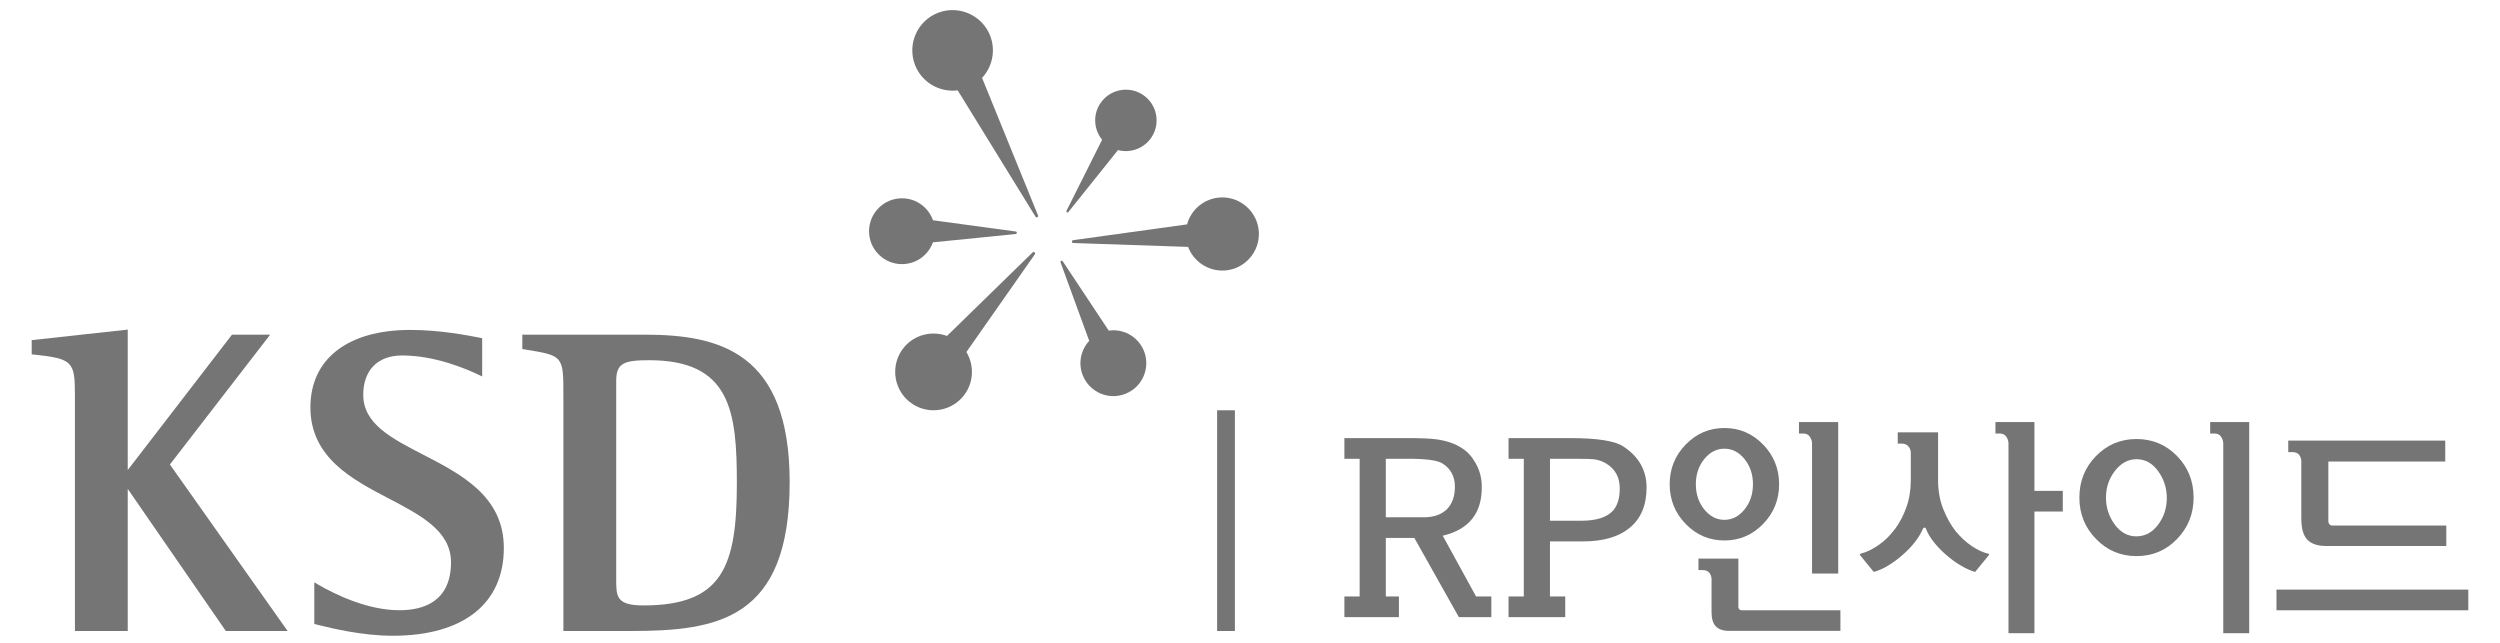
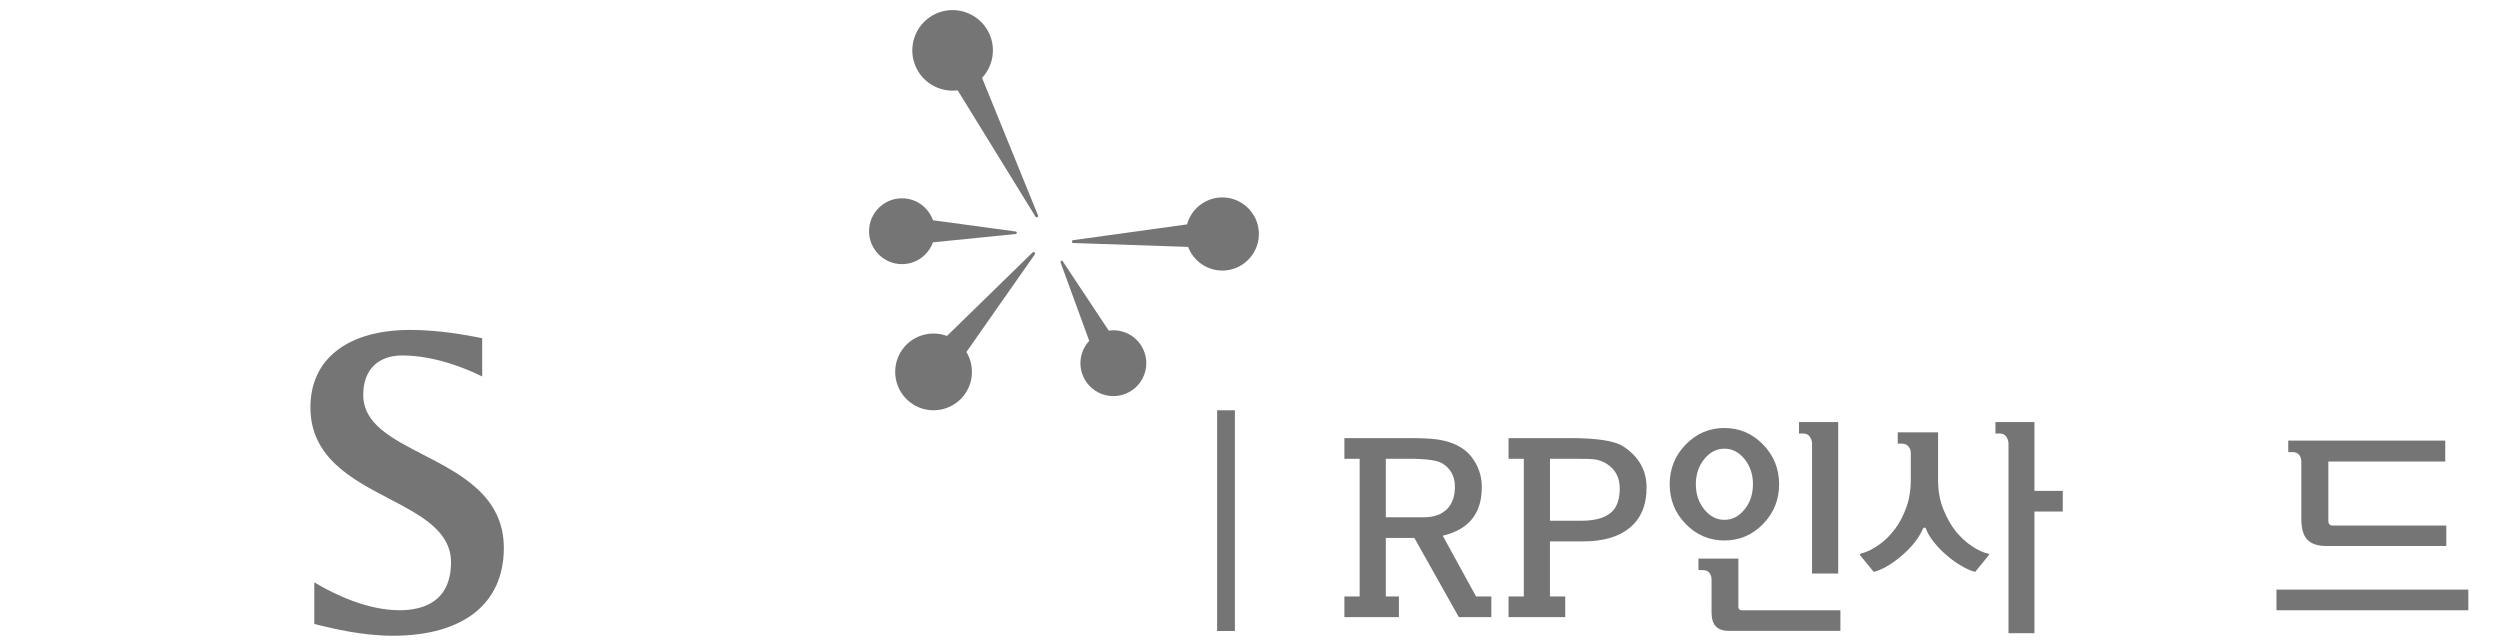
<svg xmlns="http://www.w3.org/2000/svg" xmlns:xlink="http://www.w3.org/1999/xlink" version="1.1" id="Layer_1" x="0px" y="0px" width="280px" height="72px" viewBox="0 0 280 72" enable-background="new 0 0 280 72" xml:space="preserve">
  <g>
    <g>
      <path fill="#757575" d="M167.029,69.12h-3.638l-4.984-8.871h-3.196v6.555h1.466v2.316h-6.106v-2.316h1.709V51.383h-1.709v-2.315    h7.057c1.513,0,2.578,0.045,3.198,0.131c1.203,0.153,2.205,0.502,3.004,1.055c0.587,0.396,1.077,0.949,1.468,1.668    c0.422,0.772,0.64,1.587,0.659,2.442c0.078,3.052-1.377,4.928-4.372,5.635l3.736,6.806h1.709V69.12z M162.95,54.517    c0-1.163-0.473-2.039-1.415-2.621c-0.553-0.338-1.795-0.513-3.71-0.513h-2.614v6.554h4.25c1.135,0,2.016-0.315,2.636-0.95    C162.666,56.385,162.95,55.567,162.95,54.517z" />
      <path fill="#757575" d="M184.416,54.596c0,2.005-0.644,3.52-1.929,4.548c-1.221,0.998-2.957,1.493-5.203,1.493h-3.688v6.167h1.711    v2.316h-6.35v-2.316h1.709V51.383h-1.709v-2.315h6.913c3.027,0,5.002,0.31,5.934,0.929    C183.547,51.141,184.416,52.677,184.416,54.596z M181.412,54.697c0-1.215-0.488-2.134-1.464-2.749    c-0.457-0.29-0.953-0.463-1.495-0.516c-0.257-0.03-0.963-0.05-2.119-0.05h-2.737v6.939h3.517c1.678,0,2.858-0.378,3.542-1.13    C181.157,56.625,181.412,55.795,181.412,54.697z" />
      <path fill="#757575" d="M187.004,54.235c0-1.729,0.597-3.214,1.794-4.448c1.199-1.231,2.645-1.851,4.336-1.851    c1.689,0,3.134,0.619,4.333,1.851c1.197,1.234,1.793,2.72,1.793,4.448c0,1.729-0.596,3.217-1.793,4.45    c-1.199,1.23-2.644,1.848-4.333,1.848c-1.691,0-3.137-0.617-4.336-1.848C187.601,57.452,187.004,55.965,187.004,54.235z     M189.934,54.235c0,1.099,0.313,2.037,0.94,2.817c0.626,0.776,1.379,1.168,2.26,1.168c0.88,0,1.631-0.392,2.257-1.168    c0.628-0.78,0.94-1.719,0.94-2.817c0-1.098-0.313-2.035-0.94-2.816c-0.626-0.774-1.377-1.166-2.257-1.166    c-0.881,0-1.634,0.392-2.26,1.166C190.246,52.2,189.934,53.138,189.934,54.235z M194.698,62.563v5.398    c0,0.121,0.031,0.218,0.096,0.284c0.063,0.068,0.153,0.103,0.268,0.103h11.064v2.313h-12.458c-0.667,0-1.162-0.166-1.487-0.499    c-0.326-0.336-0.488-0.864-0.488-1.587v-3.673c0-0.29-0.081-0.539-0.243-0.748c-0.161-0.202-0.408-0.303-0.734-0.303h-0.49v-1.289    H194.698z M205.879,64.236h-2.93V49.659c0-0.257-0.083-0.5-0.247-0.742c-0.161-0.241-0.404-0.361-0.727-0.361h-0.488v-1.283h4.392    V64.236z" />
      <path fill="#757575" d="M217.638,57c0.387,0.966,0.85,1.803,1.403,2.507c0.573,0.686,1.177,1.24,1.82,1.669    c0.642,0.426,1.24,0.704,1.794,0.827c0.08,0.016,0.125,0.041,0.125,0.084c0,0.045-0.018,0.08-0.051,0.117l-1.515,1.851    c-0.504-0.135-1.048-0.381-1.635-0.734c-0.586-0.348-1.138-0.757-1.661-1.22c-0.489-0.423-0.933-0.888-1.329-1.388    c-0.4-0.497-0.69-0.987-0.869-1.465c-0.035-0.104-0.088-0.153-0.171-0.153c-0.08,0-0.145,0.049-0.196,0.153    c-0.212,0.499-0.518,1.001-0.914,1.503c-0.4,0.507-0.857,0.979-1.381,1.428c-0.503,0.445-1.034,0.837-1.586,1.167    c-0.554,0.338-1.091,0.574-1.613,0.709l-1.513-1.851c-0.031-0.037-0.047-0.072-0.037-0.117c0.01-0.043,0.045-0.068,0.11-0.084    c0.622-0.154,1.275-0.467,1.966-0.944c0.692-0.469,1.318-1.092,1.892-1.862c0.504-0.686,0.92-1.483,1.244-2.4    c0.327-0.917,0.49-1.936,0.49-3.047v-3.011c0-0.273-0.084-0.517-0.255-0.729c-0.173-0.219-0.432-0.325-0.771-0.325h-0.439v-1.259    h4.517v5.323C217.063,54.948,217.255,56.031,217.638,57z M227.856,47.272h-4.367v1.283h0.484c0.328,0,0.573,0.12,0.734,0.361    c0.16,0.242,0.243,0.485,0.243,0.742v21.259h2.905V57.294h3.177v-2.314h-3.177V47.272z" />
-       <path fill="#757575" d="M239.286,49.171c1.79,0,3.307,0.634,4.543,1.903c1.236,1.268,1.854,2.819,1.854,4.656    c0,1.813-0.618,3.36-1.854,4.639c-1.236,1.277-2.753,1.916-4.543,1.916c-1.775,0-3.286-0.639-4.53-1.916    c-1.244-1.278-1.866-2.825-1.866-4.639c0-1.837,0.622-3.389,1.866-4.656C236,49.805,237.511,49.171,239.286,49.171z     M235.868,55.73c0,1.11,0.326,2.116,0.974,3.004c0.653,0.89,1.458,1.336,2.419,1.336c0.978,0,1.792-0.432,2.443-1.301    c0.653-0.862,0.977-1.86,0.977-2.992c0-1.111-0.321-2.115-0.967-3.008c-0.642-0.89-1.452-1.337-2.428-1.337    c-0.93,0-1.732,0.436-2.407,1.298C236.206,53.601,235.868,54.596,235.868,55.73z M251.911,70.918h-2.906V49.659    c0-0.257-0.082-0.5-0.241-0.742c-0.165-0.241-0.406-0.361-0.737-0.361h-0.487v-1.283h4.372V70.918z" />
      <path fill="#757575" d="M254.965,68.349v-2.313h21.487v2.313H254.965z M257.747,51.689c0-0.287-0.081-0.535-0.241-0.745    c-0.167-0.206-0.408-0.304-0.732-0.304h-0.49v-1.289h17.583v2.338h-13.092v6.66c0,0.173,0.047,0.297,0.136,0.385    c0.086,0.089,0.195,0.128,0.329,0.128h12.746v2.29h-13.431c-0.976,0-1.688-0.239-2.137-0.708    c-0.447-0.472-0.671-1.254-0.671-2.354V51.689z" />
    </g>
    <g>
      <g>
        <defs>
          <rect id="SVGID_1_" x="136.317" y="45.952" width="1.99" height="24.72" />
        </defs>
        <use xlink:href="#SVGID_1_" overflow="visible" fill="#757575" />
        <clipPath id="SVGID_2_">
          <use xlink:href="#SVGID_1_" overflow="visible" />
        </clipPath>
      </g>
    </g>
    <g>
      <path fill="#757575" d="M110.719,3.601c-1.125-2.216-3.847-3.111-6.071-1.985c-2.222,1.127-3.108,3.853-1.983,6.07    c0.886,1.744,2.758,2.665,4.597,2.434l8.719,14.152c0.043,0.064,0.133,0.095,0.206,0.057c0.073-0.034,0.109-0.124,0.073-0.2    l-6.267-15.406C111.247,7.373,111.6,5.334,110.719,3.601z" />
-       <path fill="#757575" d="M123.435,15.653l-3.989,7.962c-0.031,0.056-0.009,0.128,0.042,0.163c0.057,0.034,0.124,0.024,0.169-0.028    l5.557-6.942c1.405,0.375,2.958-0.182,3.782-1.47c1.024-1.597,0.555-3.732-1.042-4.753c-1.598-1.021-3.733-0.555-4.754,1.046    C122.38,12.91,122.522,14.534,123.435,15.653z" />
      <path fill="#757575" d="M132.951,25.13l-12.766,1.77c-0.08,0.015-0.137,0.084-0.133,0.167c0.002,0.079,0.065,0.145,0.15,0.151    l12.866,0.435c0.611,1.621,2.221,2.738,4.041,2.646c2.257-0.115,3.994-2.049,3.882-4.302c-0.12-2.254-2.051-3.999-4.307-3.881    C134.877,22.212,133.399,23.47,132.951,25.13z" />
      <path fill="#757575" d="M115.652,28.271l-9.591,9.356c-1.659-0.617-3.601-0.17-4.802,1.264c-1.519,1.823-1.276,4.543,0.544,6.062    c1.816,1.522,4.531,1.275,6.056-0.541c1.208-1.449,1.301-3.453,0.378-4.985l7.665-10.941c0.05-0.073,0.038-0.164-0.031-0.223    C115.81,28.209,115.71,28.215,115.652,28.271z" />
      <path fill="#757575" d="M126.423,43.931c0.87-0.456,1.505-1.23,1.797-2.167c0.29-0.945,0.198-1.941-0.263-2.812    c-0.465-0.87-1.233-1.511-2.176-1.799c-0.525-0.165-1.072-0.202-1.602-0.125l-5.148-7.76c-0.036-0.064-0.116-0.088-0.183-0.051    c-0.069,0.033-0.093,0.111-0.063,0.18l3.207,8.776c-0.373,0.403-0.653,0.884-0.821,1.419c-0.289,0.94-0.195,1.933,0.267,2.81    C122.39,44.203,124.627,44.892,126.423,43.931z" />
      <path fill="#757575" d="M97.334,25.897c0.002,0.99,0.386,1.914,1.086,2.607c0.694,0.698,1.624,1.08,2.607,1.078    c0.987-0.004,1.91-0.385,2.601-1.083c0.393-0.395,0.679-0.857,0.861-1.359l9.264-0.93c0.074-0.011,0.13-0.067,0.13-0.142    c0-0.076-0.056-0.139-0.125-0.141l-9.261-1.258c-0.184-0.516-0.476-0.988-0.875-1.384c-0.695-0.698-1.624-1.081-2.609-1.075    C98.98,22.21,97.333,23.871,97.334,25.897z" />
    </g>
    <g>
-       <path fill="#757575" d="M30.259,37.482h-4.276c0,0-10.88,14.122-11.676,15.163c0-1.338,0-15.731,0-15.731l-0.325,0.037    L3.548,38.094v1.595l0.263,0.023c4.281,0.466,4.58,0.761,4.58,4.458v26.502h5.916c0,0,0-14.464,0-15.914    c0.806,1.168,10.985,15.914,10.985,15.914h6.921c0,0-12.94-18.303-13.184-18.647C19.288,51.689,30.259,37.482,30.259,37.482z" />
      <path fill="#757575" d="M47.429,50.94c-3.622-1.867-6.746-3.478-6.746-6.721c0-2.759,1.626-4.407,4.357-4.407    c3.678,0,7.2,1.507,8.544,2.155l0.42,0.198V37.88l-0.371-0.077c-1.321-0.254-4.417-0.852-7.674-0.852    c-7.01,0-11.193,3.243-11.193,8.673c0,5.625,4.678,8.071,8.806,10.222c3.568,1.871,6.94,3.63,6.94,7.123    c0,4.442-3.136,5.377-5.765,5.377c-3.624,0-7.26-1.797-9.108-2.87l-0.438-0.255v4.66l0.572,0.145c1.31,0.321,4.778,1.18,8.2,1.18    c7.914,0,12.457-3.588,12.457-9.837C56.43,55.583,51.645,53.12,47.429,50.94z" />
-       <path fill="#757575" d="M72.209,37.482H58.792h-0.293v1.606l0.312,0.056c4.289,0.697,4.289,0.697,4.289,5.216v26.312h7.514    c9.753,0,17.829-1.253,17.829-16.668C88.442,39.484,80.639,37.482,72.209,37.482z M72.066,67.808    c-3.051,0-3.051-1.027-3.051-2.904V42.667c0-2,0.872-2.324,3.681-2.324c9.125,0,9.832,5.705,9.832,13.763    C82.527,63.387,80.959,67.808,72.066,67.808z" />
    </g>
  </g>
</svg>